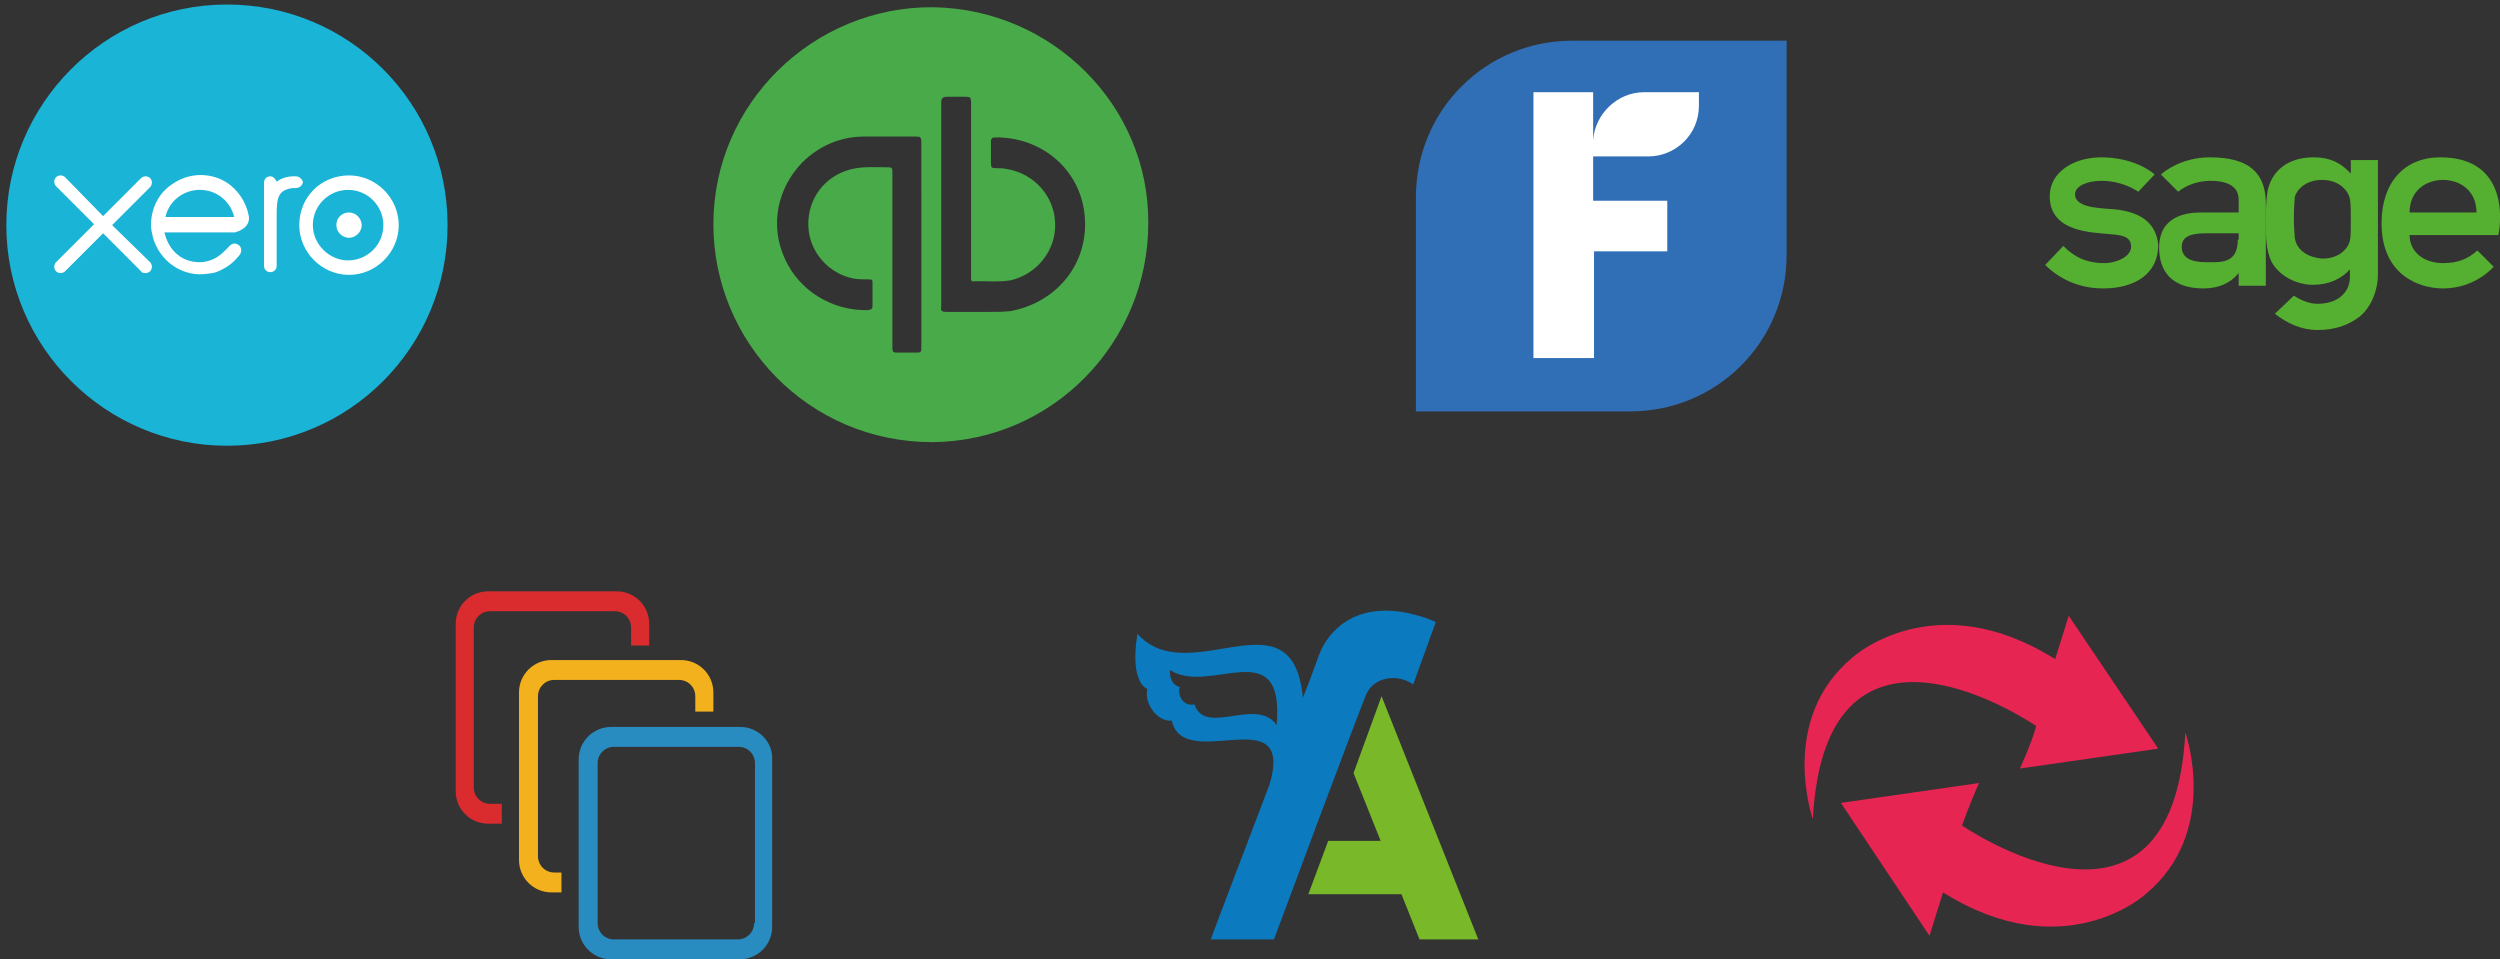
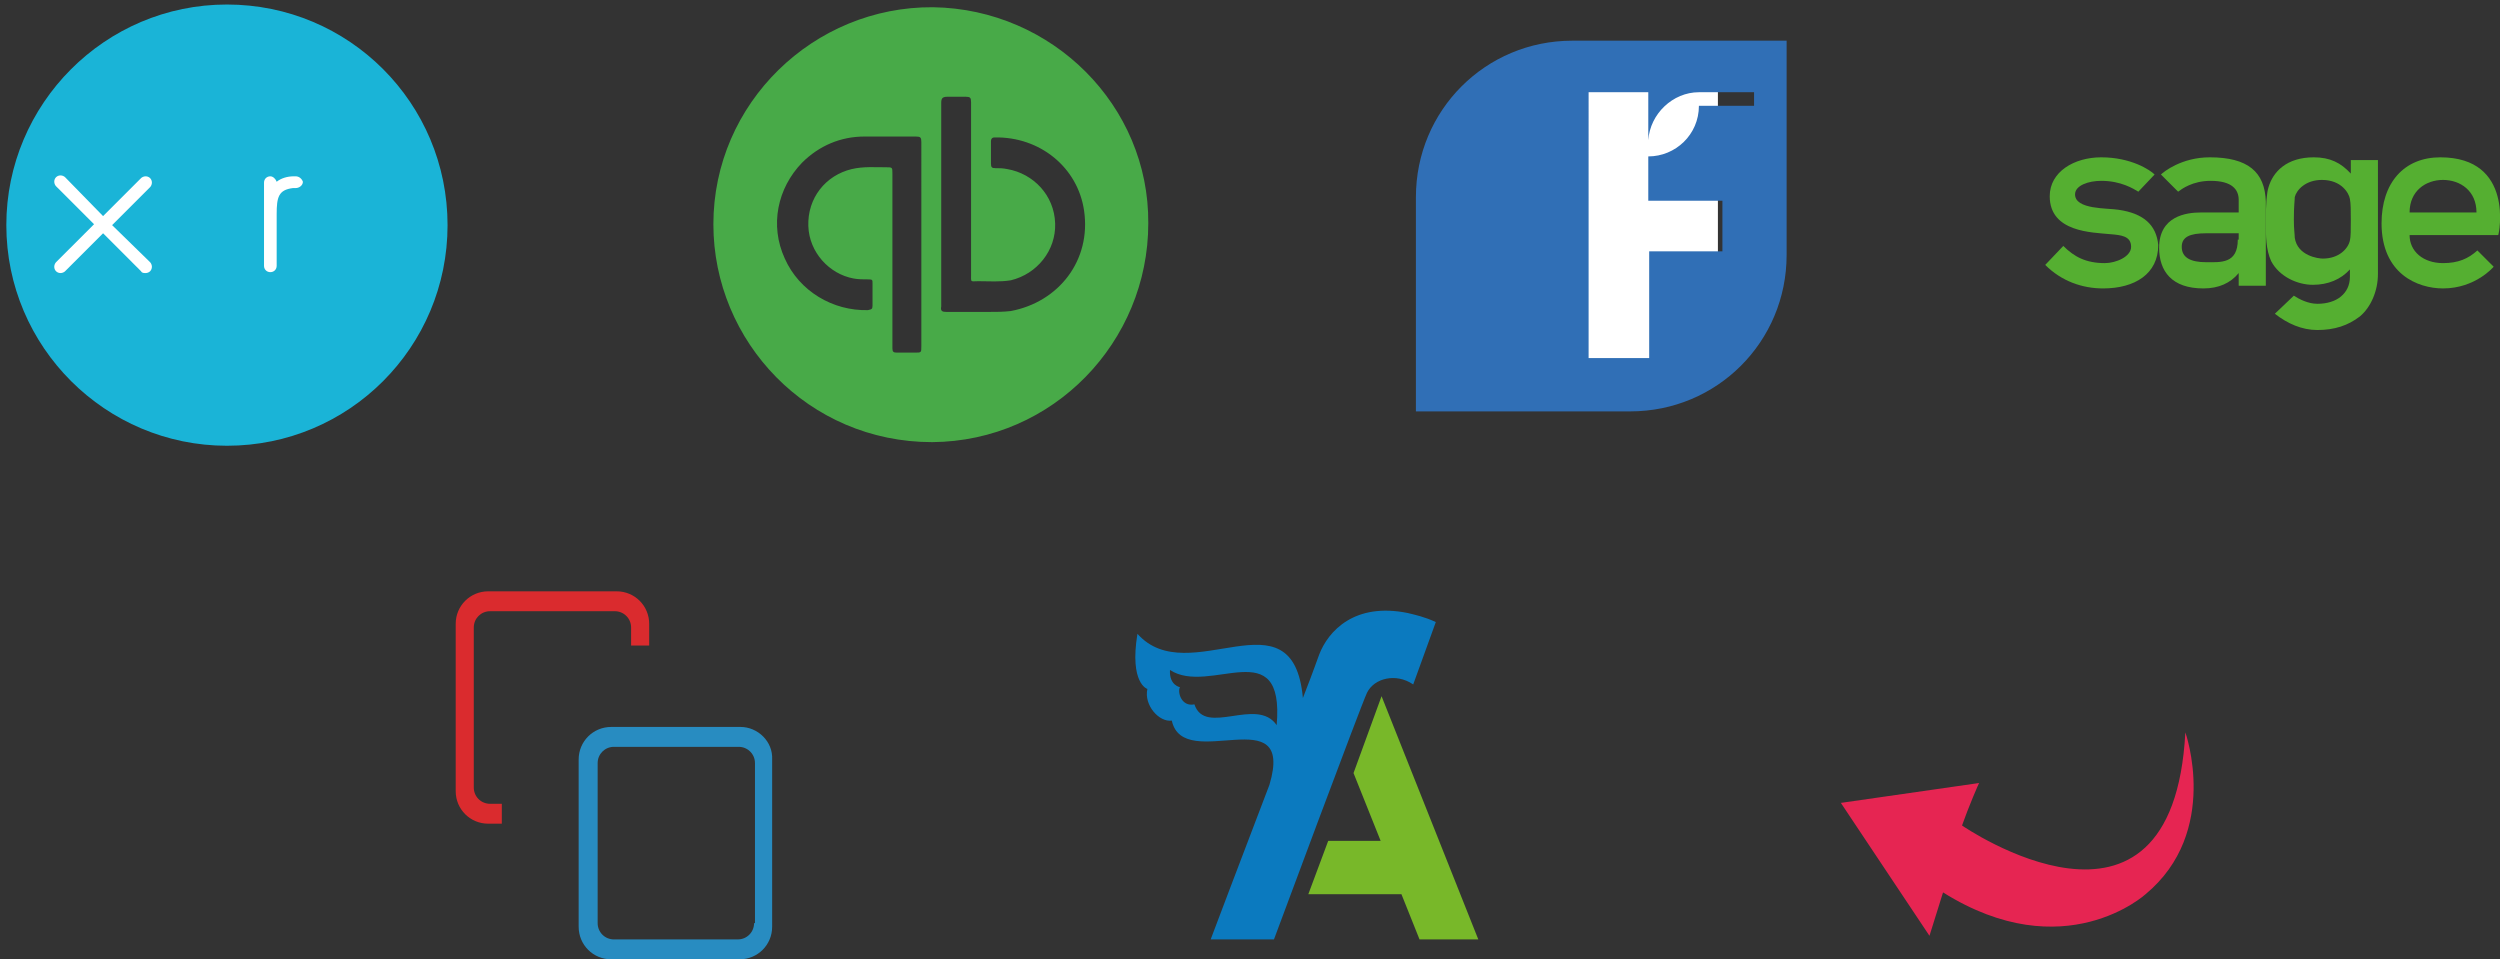
<svg xmlns="http://www.w3.org/2000/svg" xmlns:xlink="http://www.w3.org/1999/xlink" version="1.1" id="Layer_1" x="0px" y="0px" viewBox="0 0 276.5 106.1" style="enable-background:new 0 0 276.5 106.1;" xml:space="preserve">
  <rect x="0" y="0" width="276.5" height="106.1" fill="#333333" stroke="none" />
  <style type="text/css">
	.st0{fill:#288CC1;}
	.st1{fill:#DA2B2E;}
	.st2{fill:#F3B21D;}
	.st3{fill:#78B829;}
	.st4{fill:#0B7ABF;}
	.st5{fill:#E62552;}
	.st6{fill:#FFFFFF;}
	.st7{fill:#306FB6;}
	.st8{fill-rule:evenodd;clip-rule:evenodd;fill:#55AF31;}
	.st9{fill:#48AA48;}
	.st10{clip-path:url(#SVGID_2_);fill:#1AB4D7;}
	.st11{clip-path:url(#SVGID_4_);fill:#FFFFFF;}
	.st12{clip-path:url(#SVGID_6_);fill:#FFFFFF;}
	.st13{clip-path:url(#SVGID_8_);fill:#FFFFFF;}
	.st14{clip-path:url(#SVGID_10_);fill:#FFFFFF;}
	.st15{clip-path:url(#SVGID_12_);fill:#FFFFFF;}
</style>
  <g>
    <g>
      <path class="st0" d="M81.9,80.4H67.6c-2,0-3.6,1.6-3.6,3.6v18.5c0,2,1.6,3.6,3.6,3.6h14.2c2,0,3.6-1.6,3.6-3.6V84    C85.5,82,83.8,80.4,81.9,80.4z M83.4,102.1c0,1-0.8,1.8-1.8,1.8H67.9c-1,0-1.8-0.8-1.8-1.8V84.4c0-1,0.8-1.8,1.8-1.8h13.8    c1,0,1.8,0.8,1.8,1.8v17.7C83.5,102.1,83.4,102.1,83.4,102.1z" />
      <path class="st1" d="M54.2,88.9c-1,0-1.8-0.8-1.8-1.8V69.4c0-1,0.8-1.8,1.8-1.8H68c1,0,1.8,0.8,1.8,1.8v2h2V69    c0-2-1.6-3.6-3.6-3.6H54c-2,0-3.6,1.6-3.6,3.6v18.5c0,2,1.6,3.6,3.6,3.6h1.5v-2.2H54.2z" />
-       <path class="st2" d="M61.3,96.5c-1,0-1.8-0.8-1.8-1.8V77c0-1,0.8-1.8,1.8-1.8h13.8c1,0,1.8,0.8,1.8,1.8v1.7h2v-2.1    c0-2-1.6-3.6-3.6-3.6H61c-2,0-3.6,1.6-3.6,3.6v18.5c0,2,1.6,3.6,3.6,3.6h1.1v-2.2H61.3z" />
    </g>
    <g>
      <polygon class="st3" points="152.8,77 149.7,85.5 152.7,93 146.9,93 144.7,98.9 155,98.9 157,103.9 163.5,103.9   " />
      <path class="st4" d="M155.7,67.8c-5.9-1.2-8.8,2-9.8,4.6c-0.2,0.5-0.4,1.2-1.8,4.8c-1.1-12.1-12.6-0.7-18.3-7.1    c-0.9,5.5,1.1,6.1,1.1,6.1c-0.4,1.8,1.3,3.7,2.7,3.5c1.3,5.9,13.7-2.6,10.8,7.1c-2.8,7.3-6.5,17.1-6.5,17.1h7    c0,0,9.7-26.1,10.3-27.3c0.8-1.6,3.2-2.2,5.1-0.9l2.5-6.9C157.5,68.2,156.5,68,155.7,67.8z M141.2,80.2c-2.2-3.2-7.9,1.3-9.1-2.3    c-1.4,0.3-1.9-1.3-1.6-1.9c0,0-1.2-0.2-1.1-1.9C133.8,77,142.1,69.8,141.2,80.2z" />
    </g>
    <g>
-       <path class="st5" d="M223.4,85l15.3-2.2l-9.9-14.7l-1.5,4.8c-13.4-8.4-22.4-0.2-22.4-0.2c-8.3,6.9-4.4,17.9-4.4,17.9    c1.4-26.4,24.7-10.3,24.7-10.3C224.7,82.2,223.4,85,223.4,85z" />
      <path class="st5" d="M218.9,86.6l-15.3,2.2l9.8,14.7l1.5-4.8c13.4,8.4,22.4,0.2,22.4,0.2c8.3-6.9,4.4-17.9,4.4-17.9    c-1.4,26.4-24.7,10.3-24.7,10.3C217.7,89.3,218.9,86.5,218.9,86.6z" />
    </g>
  </g>
  <g>
    <path class="st6" d="M168.7,8.9H190v31.7h-21.3V8.9z" />
-     <path class="st7" d="M173.9,4.5c-9.6,0-17.3,7.7-17.3,17.3v23.7h23.7c9.6,0,17.3-7.7,17.3-17.3V4.5H173.9z M187.9,11.7   c0,3.2-2.6,5.6-5.6,5.6h-6.1v4.9h8.2v5.6h-8.1v11.8h-6.7V10.2h6.6v5.3c0.2-2.9,2.7-5.3,5.6-5.3h6.1V11.7z" />
+     <path class="st7" d="M173.9,4.5c-9.6,0-17.3,7.7-17.3,17.3v23.7h23.7c9.6,0,17.3-7.7,17.3-17.3V4.5H173.9z M187.9,11.7   c0,3.2-2.6,5.6-5.6,5.6v4.9h8.2v5.6h-8.1v11.8h-6.7V10.2h6.6v5.3c0.2-2.9,2.7-5.3,5.6-5.3h6.1V11.7z" />
  </g>
  <g id="Symbols">
    <g id="logo_x2F_sage">
      <g id="logo-sage">
        <path id="Fill-6" class="st8" d="M266.5,23.5c0-2.4,1.8-3.6,3.7-3.6s3.7,1.2,3.7,3.6H266.5z M269.9,17.4c-4,0-6.5,2.8-6.5,7.3     c0,5.6,4,7.2,6.8,7.2c3.6,0,5.6-2.4,5.6-2.4l-1.8-1.8c-1,0.9-2.1,1.4-3.8,1.4c-2.2,0-3.7-1.3-3.7-3.1h9.8     C276.4,25.9,278.1,17.4,269.9,17.4L269.9,17.4z" />
        <path id="Fill-7" class="st8" d="M234.3,23.2c-1.2-0.2-4.8,0-4.8-1.7c0-1,1.5-1.5,2.9-1.5c2.2,0,3.6,0.9,4.1,1.2l1.8-1.9     c-0.5-0.5-2.6-1.9-5.9-1.9c-3,0-5.7,1.6-5.7,4.3c0,4,4.7,4,6.7,4.2c1.2,0.1,2.3,0.2,2.3,1.4c0,1.1-1.7,1.8-2.9,1.8     c-2.1,0-3.4-0.7-4.6-1.9l-2,2.1c1.8,1.8,4.1,2.6,6.4,2.6c3.5,0,6.1-1.6,6.1-4.8C238.5,24.9,237.1,23.6,234.3,23.2" />
        <path id="Fill-8" class="st8" d="M247.5,26.5c0,2.7-1.9,2.5-3.5,2.5c-1.7,0-2.7-0.5-2.7-1.7c0-1.1,0.9-1.5,2.7-1.5h3.6v0.7H247.5     z M244.4,17.4c-3.1,0-5.1,1.6-5.4,1.9l1.9,1.9c0.4-0.3,1.6-1.2,3.6-1.2c2.4,0,3.1,1,3.1,2.1v1.4h-4.2c-1.6,0-4.6,0.4-4.6,3.9     c0,2.6,1.4,4.5,4.9,4.5c1.7,0,3-0.6,3.9-1.7v1.4h3v-9.3C250.5,19,248.6,17.4,244.4,17.4L244.4,17.4z" />
        <path id="Fill-9" class="st8" d="M260,24.4c0,1,0,1.8-0.1,2.2c-0.2,0.9-1.2,2-3,2c-0.5,0-2.8-0.3-3.1-2.3c0-0.4-0.1-0.9-0.1-2     c0-1.6,0.1-2.1,0.1-2.5c0.2-0.8,1.2-1.9,3-1.9c2.2,0,3,1.5,3.1,2.1C260,22.5,260,23.3,260,24.4L260,24.4z M260,17.7v1.5     c-1.1-1.2-2.3-1.8-4.1-1.8c-3,0-4.5,1.6-5,3.3c-0.2,0.6-0.3,1.9-0.3,3.7c0,1.7,0,3.2,0.6,4.5c0.9,1.7,2.9,2.6,4.6,2.6     c1.7,0,3.1-0.6,4.1-1.7v0.8c0,1-0.4,1.7-1,2.2s-1.5,0.8-2.6,0.8c-1,0-2-0.5-2.6-0.9l-2.1,2c1.4,1.1,3,1.8,4.7,1.8     c1.9,0,3.4-0.5,4.7-1.5c1.2-1,2-2.8,2-4.7V17.7H260z" />
      </g>
    </g>
  </g>
  <g>
    <path class="st9" d="M103.2,0.8C90,0.7,78.9,11.4,78.9,24.8c0,13,10.5,24.1,24.2,24.1c13.4-0.1,23.9-11.1,23.9-24.2   C127.1,11.7,116.4,1,103.2,0.8z M101.9,27.1c0,3.7,0,7.5,0,11.2c0,0.7,0,0.7-0.7,0.7s-1.4,0-2,0c-0.4,0-0.5-0.1-0.5-0.5   c0-1.2,0-2.4,0-3.7c0-5.2,0-10.4,0-15.6c0-0.7,0-0.7-0.7-0.7c-1.3,0-2.5-0.1-3.8,0.2c-2.9,0.7-4.9,3.2-4.8,6.3   c0.1,2.9,2.3,5.3,5,5.8c0.5,0.1,1.1,0.1,1.7,0.1c0.4,0,0.4,0.1,0.4,0.4c0,0.8,0,1.7,0,2.5c0,0.4-0.1,0.4-0.5,0.5   c-3.9,0.1-7.6-2.1-9.2-5.7c-1.7-3.7-0.8-7.8,1.9-10.6c1.9-1.9,4.3-2.9,6.9-2.9c1.9,0,3.8,0,5.7,0c0.5,0,0.6,0.1,0.6,0.6   C101.9,19.6,101.9,23.4,101.9,27.1z M111.8,34.4c-0.8,0.1-1.7,0.1-2.6,0.1c-1.6,0-3,0-4.5,0c-0.5,0-0.7-0.1-0.6-0.6l0,0   c0-3.8,0-7.5,0-11.3c0-3.7,0-7.5,0-11.2c0-0.5,0.1-0.7,0.7-0.7c0.7,0,1.4,0,2,0c0.5,0,0.6,0.1,0.6,0.6c0,6.3,0,12.6,0,19   c0,1-0.1,0.8,0.8,0.8c1.2,0,2.4,0.1,3.6-0.1c2.9-0.7,5-3.3,4.9-6.3c-0.1-3.1-2.4-5.5-5.3-6c-0.5-0.1-0.8-0.1-1.3-0.1   c-0.4,0-0.5-0.1-0.5-0.5c0-0.8,0-1.7,0-2.5c0-0.2,0.1-0.4,0.4-0.4c5-0.1,9.2,3.3,9.9,8.1C120.7,28.8,117.1,33.4,111.8,34.4z" />
  </g>
  <g>
    <g>
      <g>
        <defs>
          <polygon id="SVGID_1_" points="-10.1,-10.4 60.5,-11.4 60.5,59.2 -10.1,59.2     " />
        </defs>
        <clipPath id="SVGID_2_">
          <use xlink:href="#SVGID_1_" style="overflow:visible;" />
        </clipPath>
        <path id="path20" class="st10" d="M25.1,49.3c13.5,0,24.4-10.9,24.4-24.4S38.6,0.5,25.1,0.5S0.7,11.5,0.7,24.9     C0.7,38.4,11.7,49.3,25.1,49.3" />
      </g>
    </g>
    <g>
      <g>
        <defs>
          <polygon id="SVGID_3_" points="-10.1,-10.4 60.5,-11.4 60.5,59.2 -10.1,59.2     " />
        </defs>
        <clipPath id="SVGID_4_">
          <use xlink:href="#SVGID_3_" style="overflow:visible;" />
        </clipPath>
        <path id="path22" class="st11" d="M12.4,24.9l4.2-4.2c0.1-0.1,0.2-0.3,0.2-0.5c0-0.4-0.3-0.7-0.7-0.7c-0.2,0-0.4,0.1-0.5,0.2     l-4.2,4.2l-4.2-4.3c-0.1-0.1-0.3-0.2-0.5-0.2c-0.4,0-0.7,0.3-0.7,0.7c0,0.2,0.1,0.4,0.2,0.5l4.2,4.2L6.2,29     C6.1,29.1,6,29.3,6,29.5c0,0.4,0.3,0.7,0.7,0.7c0.2,0,0.4-0.1,0.5-0.2l4.2-4.2l4.2,4.2c0.1,0.2,0.3,0.2,0.5,0.2     c0.4,0,0.7-0.3,0.7-0.7c0-0.2-0.1-0.4-0.2-0.5L12.4,24.9z" />
      </g>
    </g>
    <g>
      <g>
        <defs>
-           <polygon id="SVGID_5_" points="-10.1,-10.4 60.5,-11.4 60.5,59.2 -10.1,59.2     " />
-         </defs>
+           </defs>
        <clipPath id="SVGID_6_">
          <use xlink:href="#SVGID_5_" style="overflow:visible;" />
        </clipPath>
        <path id="path24" class="st12" d="M37.2,24.9c0,0.7,0.6,1.4,1.4,1.4c0.7,0,1.4-0.6,1.4-1.4c0-0.7-0.6-1.4-1.4-1.4     S37.2,24.1,37.2,24.9" />
      </g>
    </g>
    <g>
      <g>
        <defs>
-           <polygon id="SVGID_7_" points="-10.1,-10.4 60.5,-11.4 60.5,59.2 -10.1,59.2     " />
-         </defs>
+           </defs>
        <clipPath id="SVGID_8_">
          <use xlink:href="#SVGID_7_" style="overflow:visible;" />
        </clipPath>
        <path id="path26" class="st13" d="M34.6,24.9c0-2.2,1.8-3.9,3.9-3.9c2.2,0,3.9,1.8,3.9,3.9c0,2.2-1.8,3.9-3.9,3.9     S34.6,27,34.6,24.9 M33.1,24.9c0,3,2.5,5.5,5.5,5.5s5.5-2.5,5.5-5.5s-2.5-5.5-5.5-5.5C35.5,19.4,33.1,21.8,33.1,24.9" />
      </g>
    </g>
    <g>
      <g>
        <defs>
          <polygon id="SVGID_9_" points="-10.1,-10.4 60.5,-11.4 60.5,59.2 -10.1,59.2     " />
        </defs>
        <clipPath id="SVGID_10_">
          <use xlink:href="#SVGID_9_" style="overflow:visible;" />
        </clipPath>
        <path id="path28" class="st14" d="M32.7,19.5h-0.2c-0.7,0-1.4,0.2-1.9,0.6c-0.1-0.3-0.4-0.6-0.7-0.6c-0.4,0-0.7,0.3-0.7,0.7v9.2     c0,0.4,0.3,0.7,0.7,0.7s0.7-0.3,0.7-0.7v-5.7c0-1.9,0.2-2.7,1.8-2.9c0.1,0,0.3,0,0.3,0c0.4,0,0.8-0.3,0.8-0.7     C33.4,19.8,33.1,19.5,32.7,19.5" />
      </g>
    </g>
    <g>
      <g>
        <defs>
          <polygon id="SVGID_11_" points="-10.1,-10.4 60.5,-11.4 60.5,59.2 -10.1,59.2     " />
        </defs>
        <clipPath id="SVGID_12_">
          <use xlink:href="#SVGID_11_" style="overflow:visible;" />
        </clipPath>
-         <path id="path30" class="st15" d="M18.3,24C18.3,23.9,18.3,23.9,18.3,24c0.4-1.8,2-3,3.8-3c1.9,0,3.4,1.3,3.8,3H18.3z M27.5,23.8     c-0.3-1.5-1.2-2.8-2.4-3.6c-1.9-1.2-4.3-1.1-6.1,0.2c-1.5,1-2.3,2.7-2.3,4.5c0,0.4,0.1,0.9,0.2,1.3c0.6,2.2,2.4,3.8,4.6,4.1     c0.7,0.1,1.3,0,2-0.1c0.6-0.1,1.1-0.4,1.6-0.7s1-0.8,1.4-1.3l0,0c0.3-0.4,0.2-0.9-0.1-1.1c-0.3-0.2-0.7-0.3-1.1,0.2     c-0.1,0.1-0.2,0.2-0.3,0.3c-0.3,0.3-0.6,0.6-1.1,0.9S22.7,29,22.1,29c-2.2,0-3.3-1.5-3.7-2.6c-0.1-0.2-0.1-0.4-0.2-0.6v-0.1     c0.4,0,7.8,0,7.8,0C27.1,25.4,27.7,24.7,27.5,23.8" />
      </g>
    </g>
  </g>
</svg>